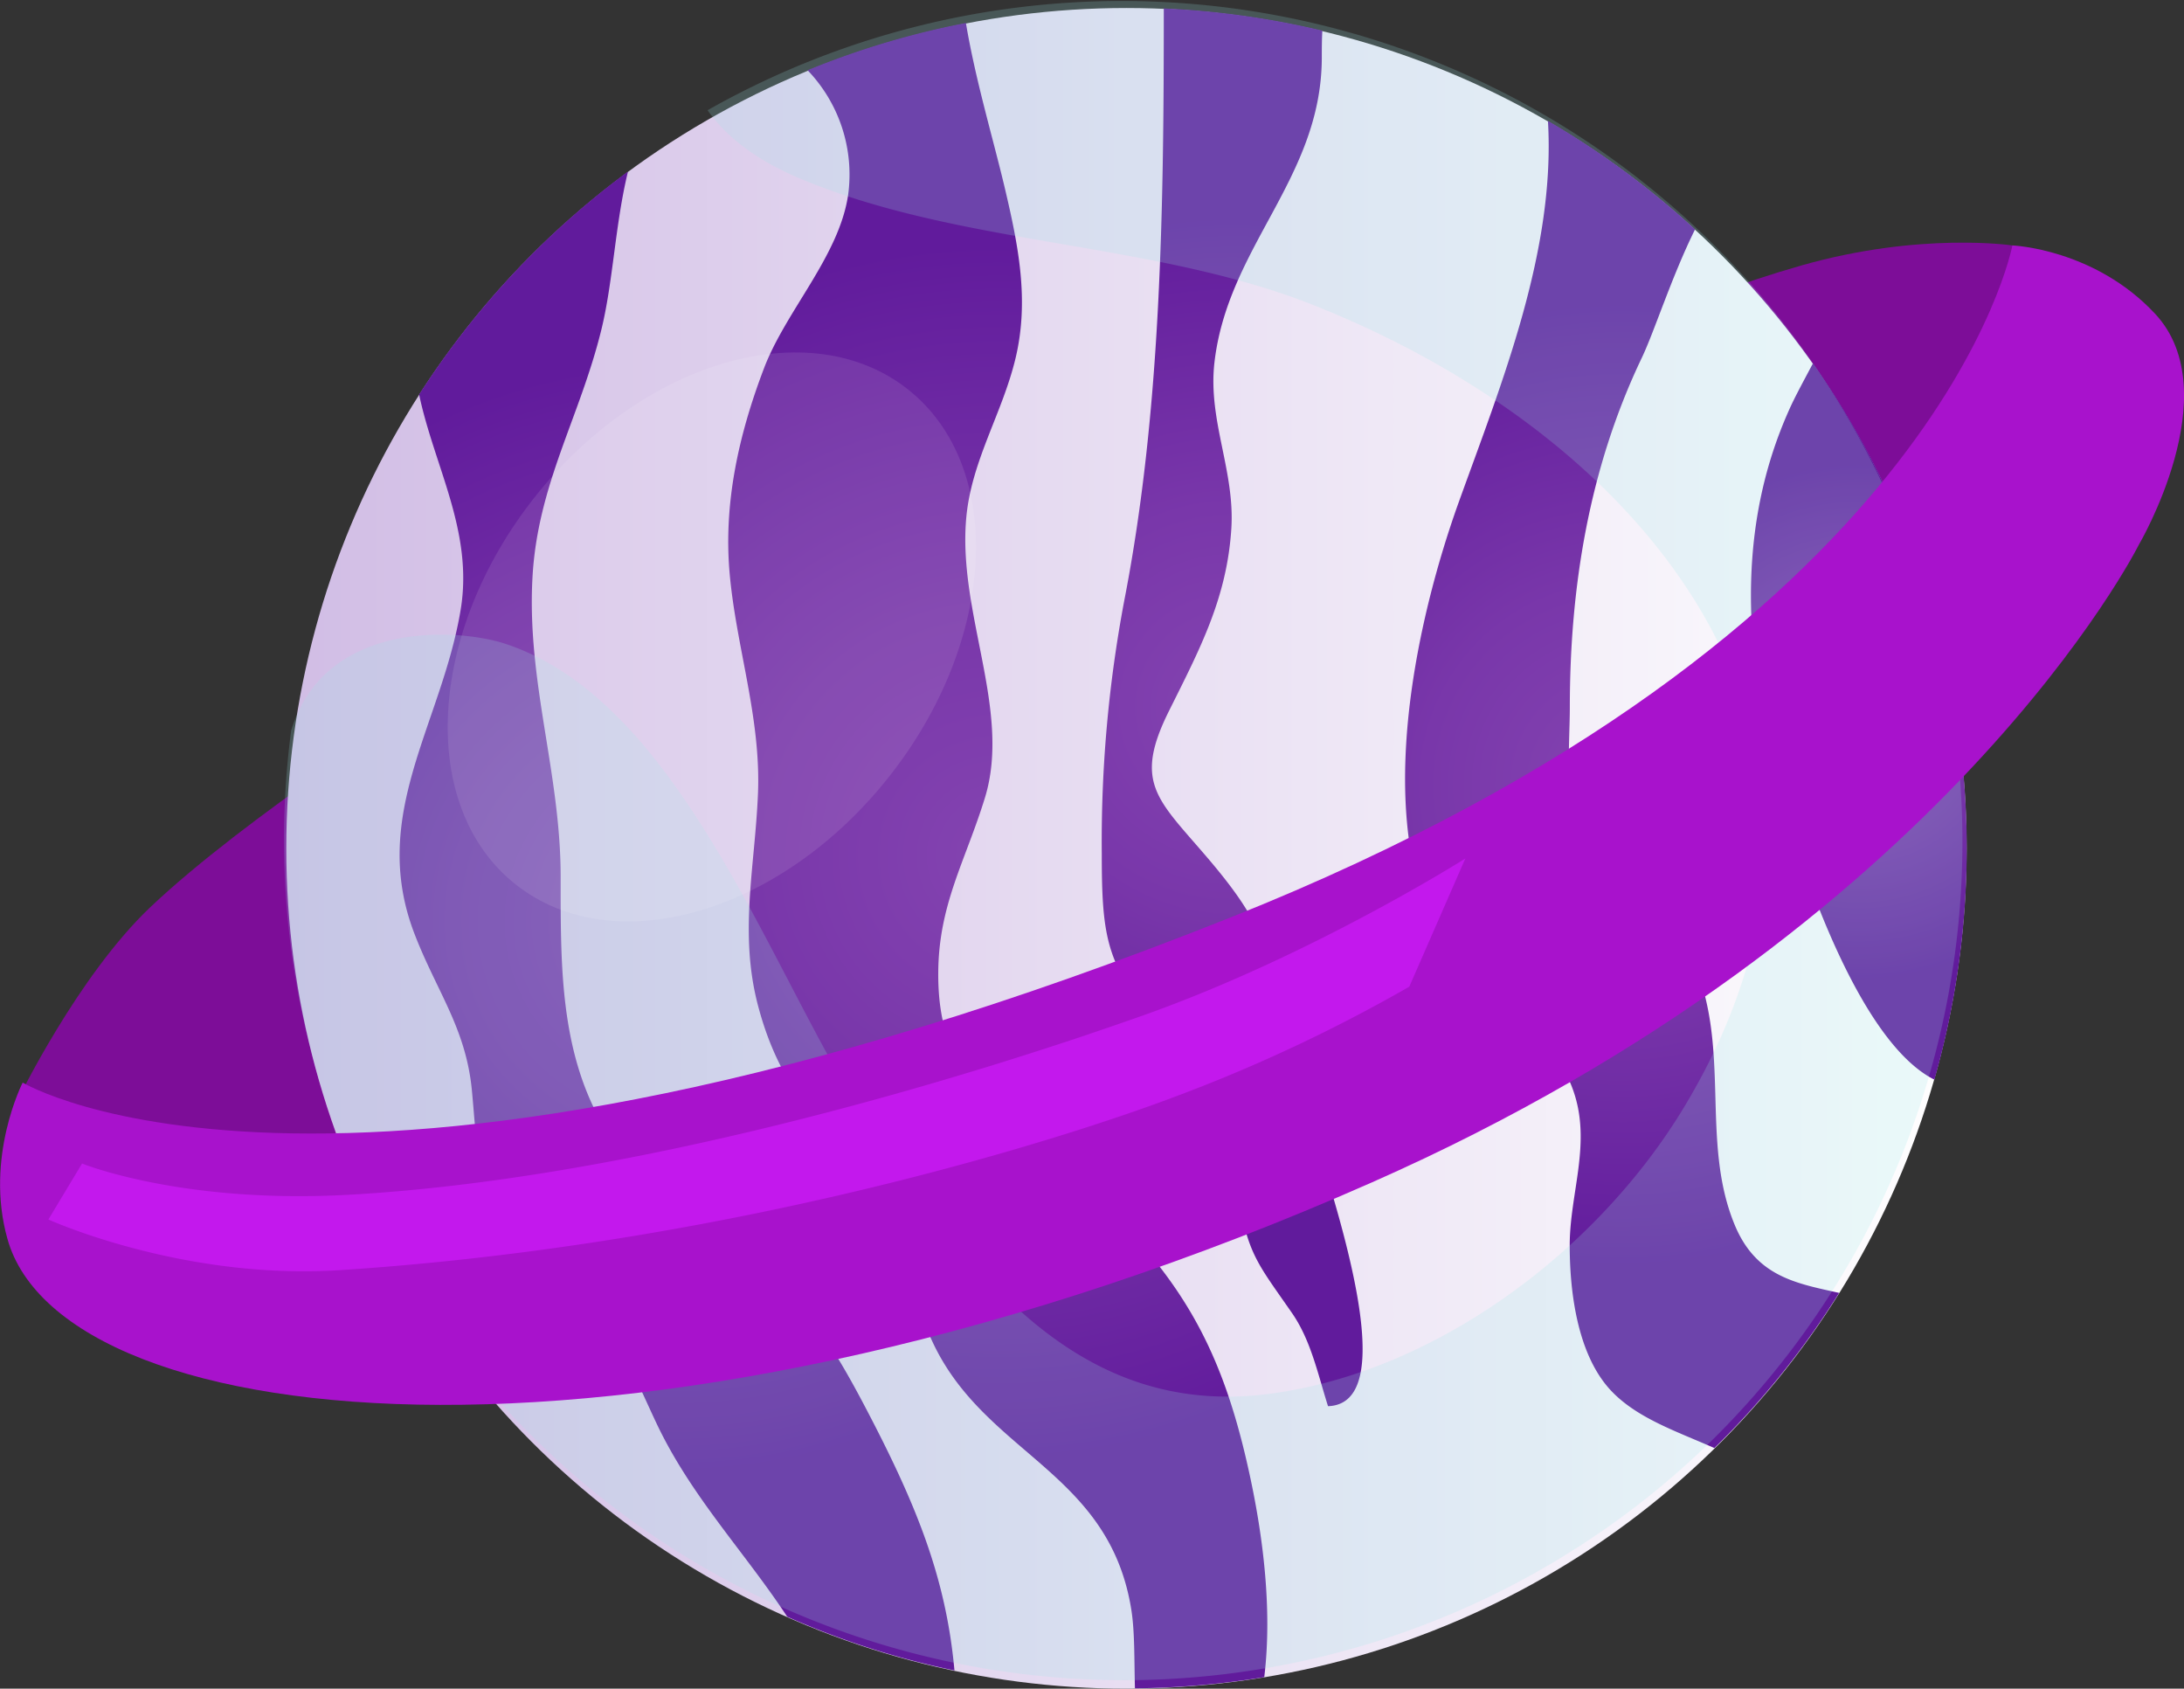
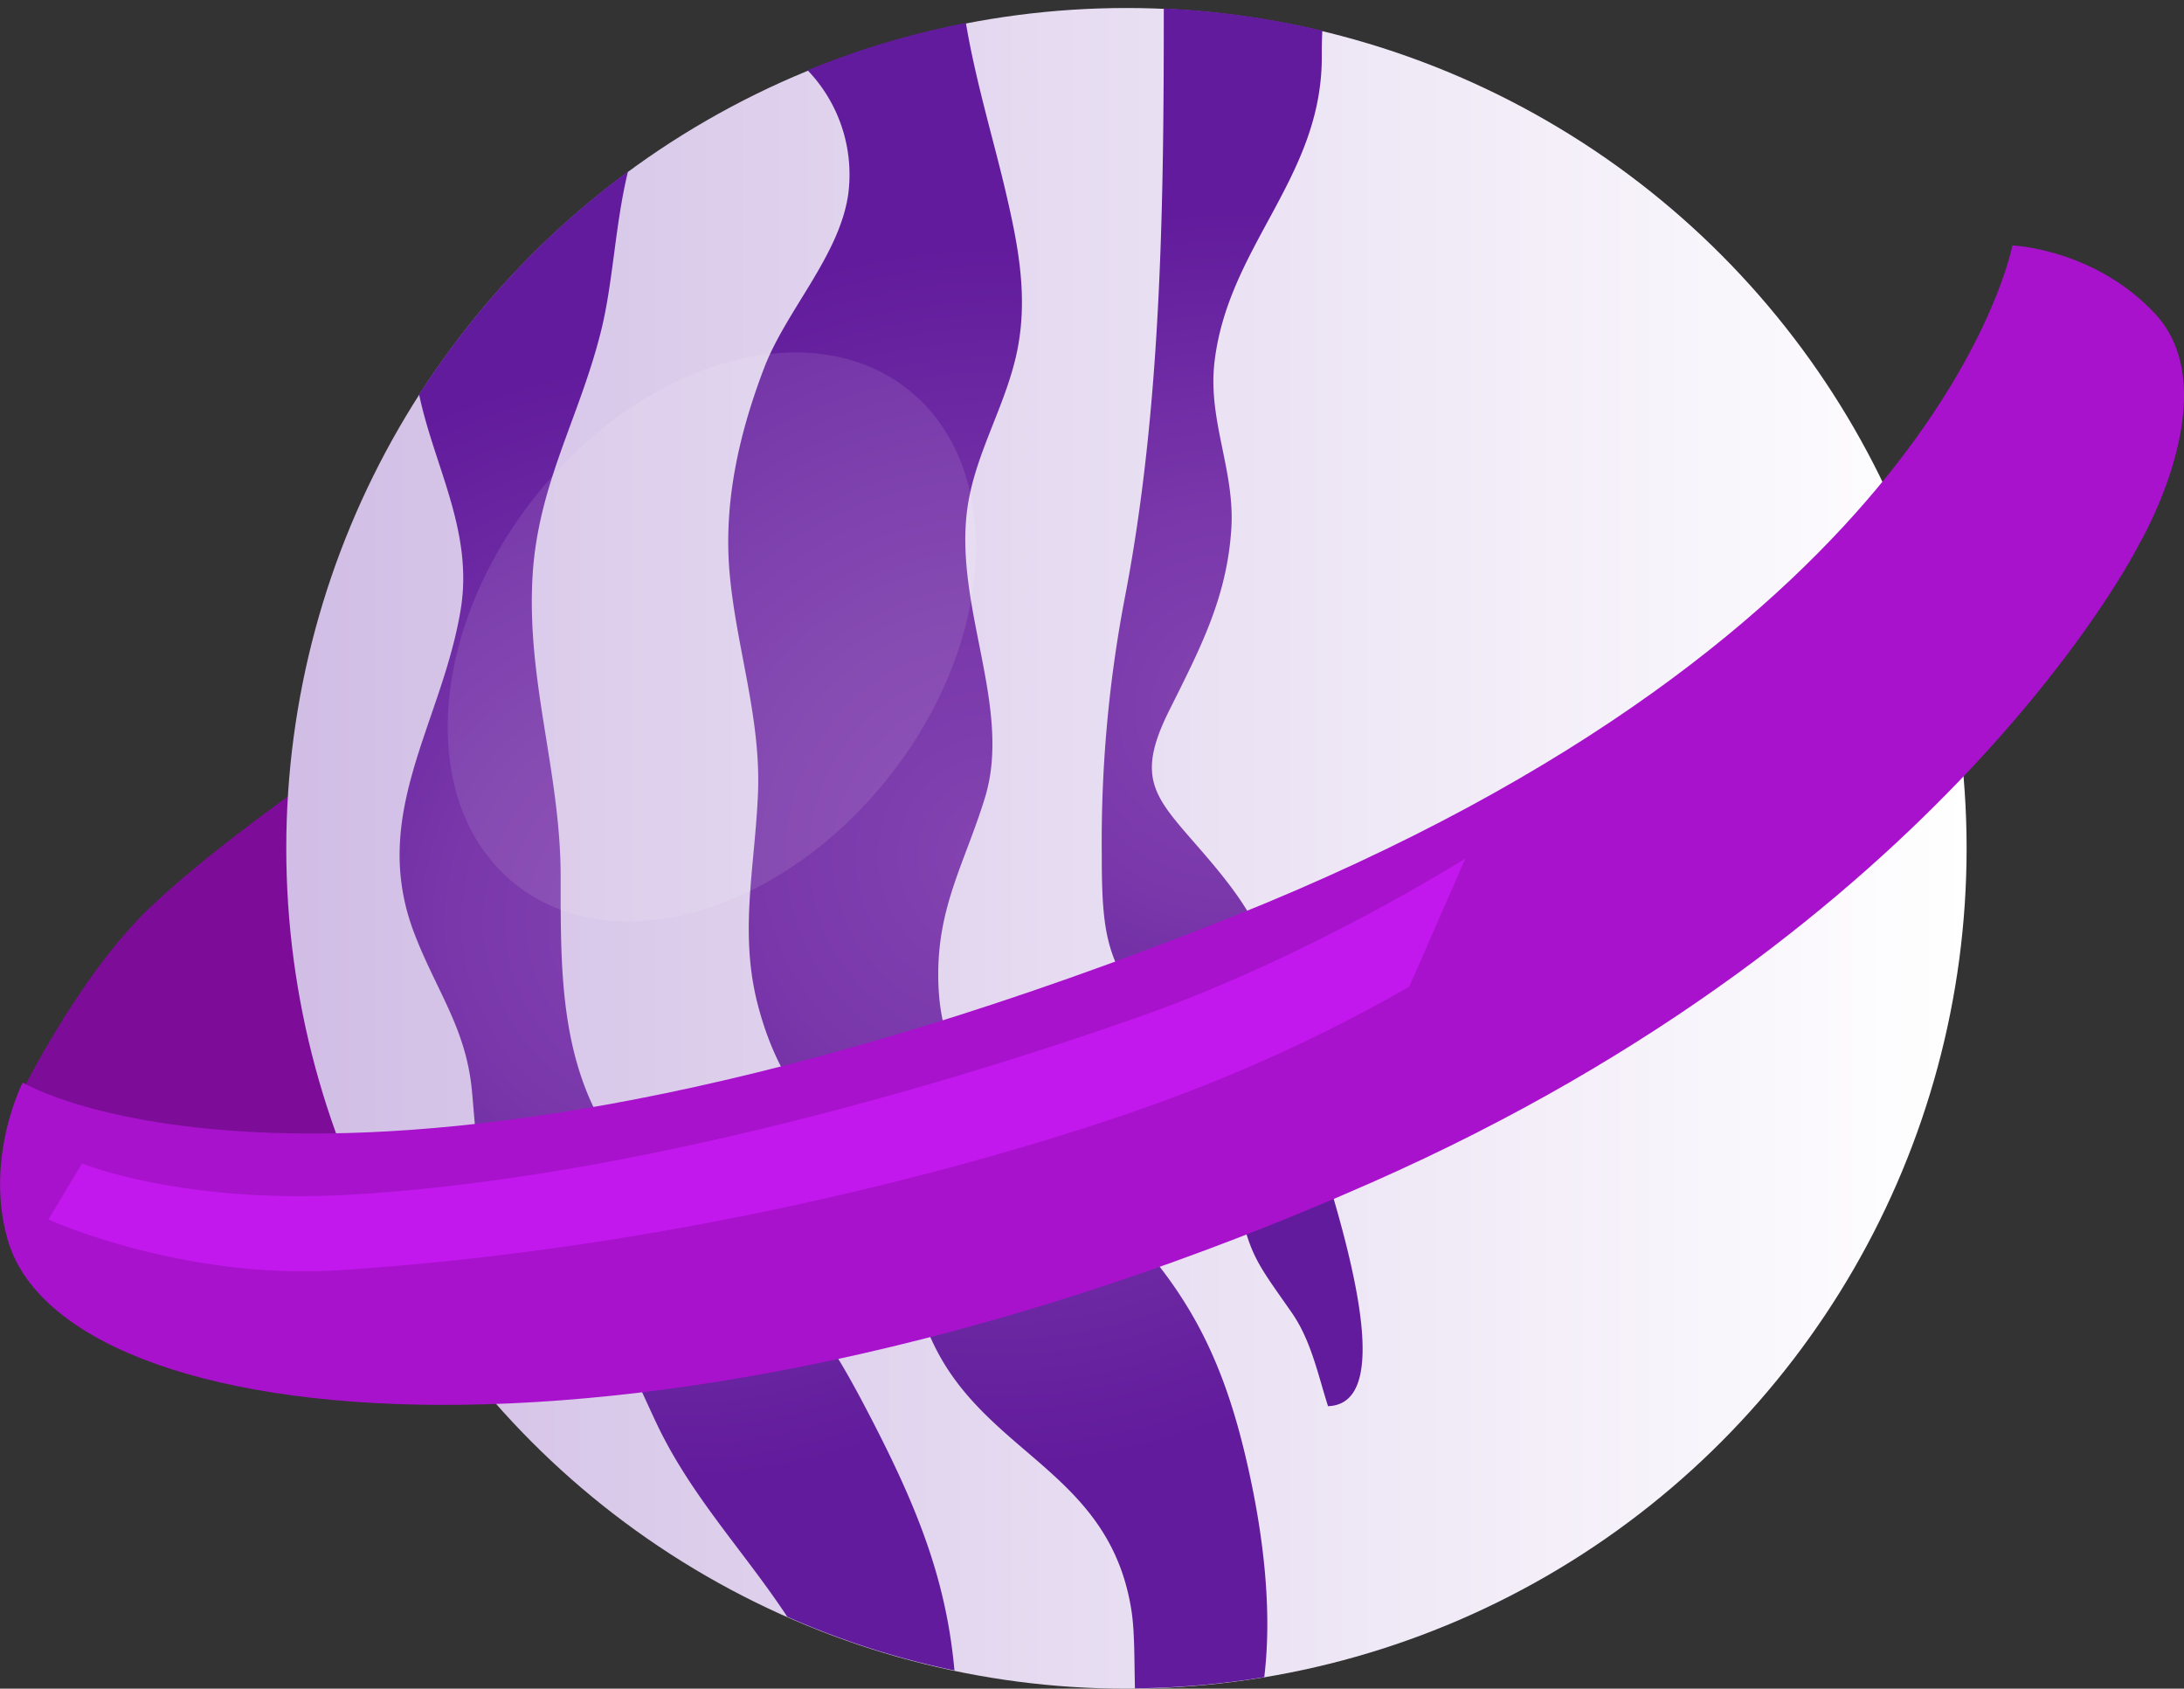
<svg xmlns="http://www.w3.org/2000/svg" xmlns:xlink="http://www.w3.org/1999/xlink" viewBox="0 0 439.13 339.47">
  <rect x="0" y="0" width="439.13" height="339.47" fill="#333333" stroke="none" />
  <defs>
    <style>.cls-1{fill:#7d0d98;}.cls-2{fill:url(#Безымянный_градиент_519);}.cls-3{fill:url(#Безымянный_градиент_104);}.cls-4{fill:url(#Безымянный_градиент_104-2);}.cls-5{fill:url(#Безымянный_градиент_104-3);}.cls-6{fill:url(#Безымянный_градиент_104-4);}.cls-7{fill:url(#Безымянный_градиент_104-5);}.cls-8{fill:#9ce8e6;opacity:0.2;}.cls-9{fill:#fff;opacity:0.1;}.cls-10{fill:#a812cc;}.cls-11{fill:#c318ed;}</style>
    <linearGradient id="Безымянный_градиент_519" x1="57.56" y1="170.54" x2="395.43" y2="170.54" gradientUnits="userSpaceOnUse">
      <stop offset="0" stop-color="#d1bde5" />
      <stop offset="1" stop-color="#fff" />
    </linearGradient>
    <radialGradient id="Безымянный_градиент_104" cx="200.63" cy="172" r="124.4" gradientUnits="userSpaceOnUse">
      <stop offset="0.02" stop-color="#8343b0" />
      <stop offset="0.4" stop-color="#7937aa" />
      <stop offset="0.99" stop-color="#611b9c" />
    </radialGradient>
    <radialGradient id="Безымянный_градиент_104-2" cx="136.1" cy="185.15" r="113.62" xlink:href="#Безымянный_градиент_104" />
    <radialGradient id="Безымянный_градиент_104-3" cx="326.18" cy="157.7" r="99.25" xlink:href="#Безымянный_градиент_104" />
    <radialGradient id="Безымянный_градиент_104-4" cx="247.8" cy="142.17" r="101.04" xlink:href="#Безымянный_градиент_104" />
    <radialGradient id="Безымянный_градиент_104-5" cx="373.74" cy="145.05" r="53.17" xlink:href="#Безымянный_градиент_104" />
  </defs>
  <g id="Слой_2" data-name="Слой 2">
    <g id="Layer_1" data-name="Layer 1">
-       <path class="cls-1" d="M414.69,54.89l-10.07-5.55s-18.52-2.77-42.33,4-47.36,18.14-47.36,18.14l30,42.62,29.47,17,40.81-60.08Z" />
      <path class="cls-1" d="M85.34,141.34s-35.94,22.88-55.09,41c-14.63,13.86-26.7,38.8-26.7,38.8l58,27.87L108,221.83Z" />
      <circle class="cls-2" cx="226.49" cy="170.54" r="168.93" />
      <path class="cls-3" d="M251,295.26c-5.85-26.35-14.78-40.13-34.64-58.45-15.1-13.92-27.76-19-27.71-41,0-13.88,5.45-22.64,9.38-35.42,5.43-17.65-5.65-37.39-3.71-56.69,1.14-11.31,7.29-20.8,9.89-31.76,2.76-11.65.55-22.58-2.2-34.23-2.37-10-5.86-21.55-7.8-33.09a167.1,167.1,0,0,0-31.83,9.5,30.29,30.29,0,0,1,8.16,25c-1.81,12.43-12.63,23.44-17,35.11-5,13.19-8.1,26.92-6.83,41.09,1.33,14.85,6.33,29,5.69,44.28-.61,14.65-3.83,27.92,0,42.51,4.21,16,11.64,22.91,21.53,35.33,8.23,10.33,8.59,22.82,14.43,34.06,11,21.12,34.77,24.94,39.11,52.09.71,4.48.58,10.17.73,15.81a169,169,0,0,0,26-2.25C255.87,323.41,253.91,308.25,251,295.26Z" />
      <path class="cls-4" d="M173.94,282.81c-8.39-16-15.4-25.68-30.35-36.05-8.13-5.63-14.66-9-20.41-17.48-10.67-15.73-10.45-34.28-10.45-53,0-20.86-6.82-39.11-5.67-60.11,1-18.74,9.51-32.2,13.85-49.88,2.37-9.63,2.78-21.26,5.36-31.82a169.77,169.77,0,0,0-42,44.83c3.06,14.54,11,27.66,8.33,43.42-3.84,22.91-18.41,41.05-9.31,64.87,4.4,11.53,10.36,19,11.58,31.49.88,8.93,1,19.1,5.67,27.21,4.3,7.48,12,11.06,17.94,17,6.71,6.79,9.52,14.39,13.55,22.9,6.93,14.62,17.64,25.74,26.26,38.82a167.24,167.24,0,0,0,33.62,10.8C190.2,317,184.14,302.23,173.94,282.81Z" />
-       <path class="cls-5" d="M348.81,246.28c-7.05-16.94-.56-35.82-8.54-53.38-2.37-5.24-5-11.18-9.83-14.69-4.22-3.06-8.1-1-11.39-5.3-4.93-6.5-3.41-22.65-3.41-30.66,0-24.34,3.9-48.19,14.46-70.29,2.57-5.39,6-16.31,10.72-25.85A169.53,169.53,0,0,0,311.24,24.3c1.55,26.08-9.26,52.56-18,76.83-9.7,27.07-19.95,75.17,4,98.1,7.91,7.59,16.25,10.25,19.49,21.24,2.95,10-1,19.51-1.11,29.47-.05,9.31,1.41,22.14,8.17,29.47,5.21,5.64,13.25,8.3,20.92,11.69a169.25,169.25,0,0,0,25.08-31.19C361.27,258,353.15,256.71,348.81,246.28Z" />
      <path class="cls-6" d="M265.77,11.85c0-1.84,0-3.76.11-5.69A168.58,168.58,0,0,0,234,1.7c0,39.26-.44,80.53-7.94,119a260.55,260.55,0,0,0-4.53,50.81c0,17.59,1,22.85,12.21,35.64,8.26,9.4,12.76,20.3,15,32.62,2.3,12.57,3.9,13.9,11,24.13,3.83,5.5,5.22,12.27,7.28,18.78,19.55-.63-8.2-66.46-9.32-75.8-1.89-15.86-4.23-22-15.33-34.92-9.79-11.41-14.45-14.75-7.31-29.07,6.21-12.46,11.64-22.69,12.52-36.63.74-11.56-4.67-21.61-3.42-33.18C246.76,49.64,265.58,36,265.77,11.85Z" />
-       <path class="cls-7" d="M364.52,73.05c-1.87,3.53-3.57,6.64-4.66,9.06-11.76,26-8.68,53.4-.92,80.48,4.19,14.63,15.45,47.15,30,54.45a169.24,169.24,0,0,0-24.4-144Z" />
-       <path class="cls-8" d="M344,289.77A169,169,0,0,0,142.27,22.16c3.67,5.22,9.61,9.92,18.31,13.61C193,49.5,231.51,48.4,264.11,61.34c68.36,27.14,117.83,88.92,74.69,160.92-17.48,29.18-50.15,53.58-83.57,57.94-38.48,5-60.08-24.53-79.69-53-19.51-28.31-37.51-85.83-74-97.8-9.67-3.17-36.28-4.69-43,17.47A168.94,168.94,0,0,0,344,289.77Z" />
      <path class="cls-9" d="M178.7,156.21c-21.76,27.49-55.33,37.15-75,21.6s-17.91-50.45,3.86-77.93,55.33-37.16,75-21.6S200.47,128.73,178.7,156.21Z" />
      <path class="cls-10" d="M4.56,217.63S68,255.92,247.45,184.42C390.15,127.54,404.62,49.34,404.62,49.34s16.54.65,28.74,13.78C448.09,79,430,109.6,430,109.6s-38.55,77.09-154.17,128.1c-145,64-263.17,51.48-274.34,11.33C-3.12,232.62,4.56,217.63,4.56,217.63Z" />
      <path class="cls-11" d="M16.5,233.9,9.73,245.15s26.94,12.26,58.71,10.18c78.47-5.14,145.2-26.2,169-35.31a318.47,318.47,0,0,0,45.92-21.67l11.27-25.77s-30.88,19.56-65,31.62c-37.85,13.39-103.34,32.93-159.88,36C36.35,242,16.5,233.9,16.5,233.9Z" />
    </g>
  </g>
</svg>